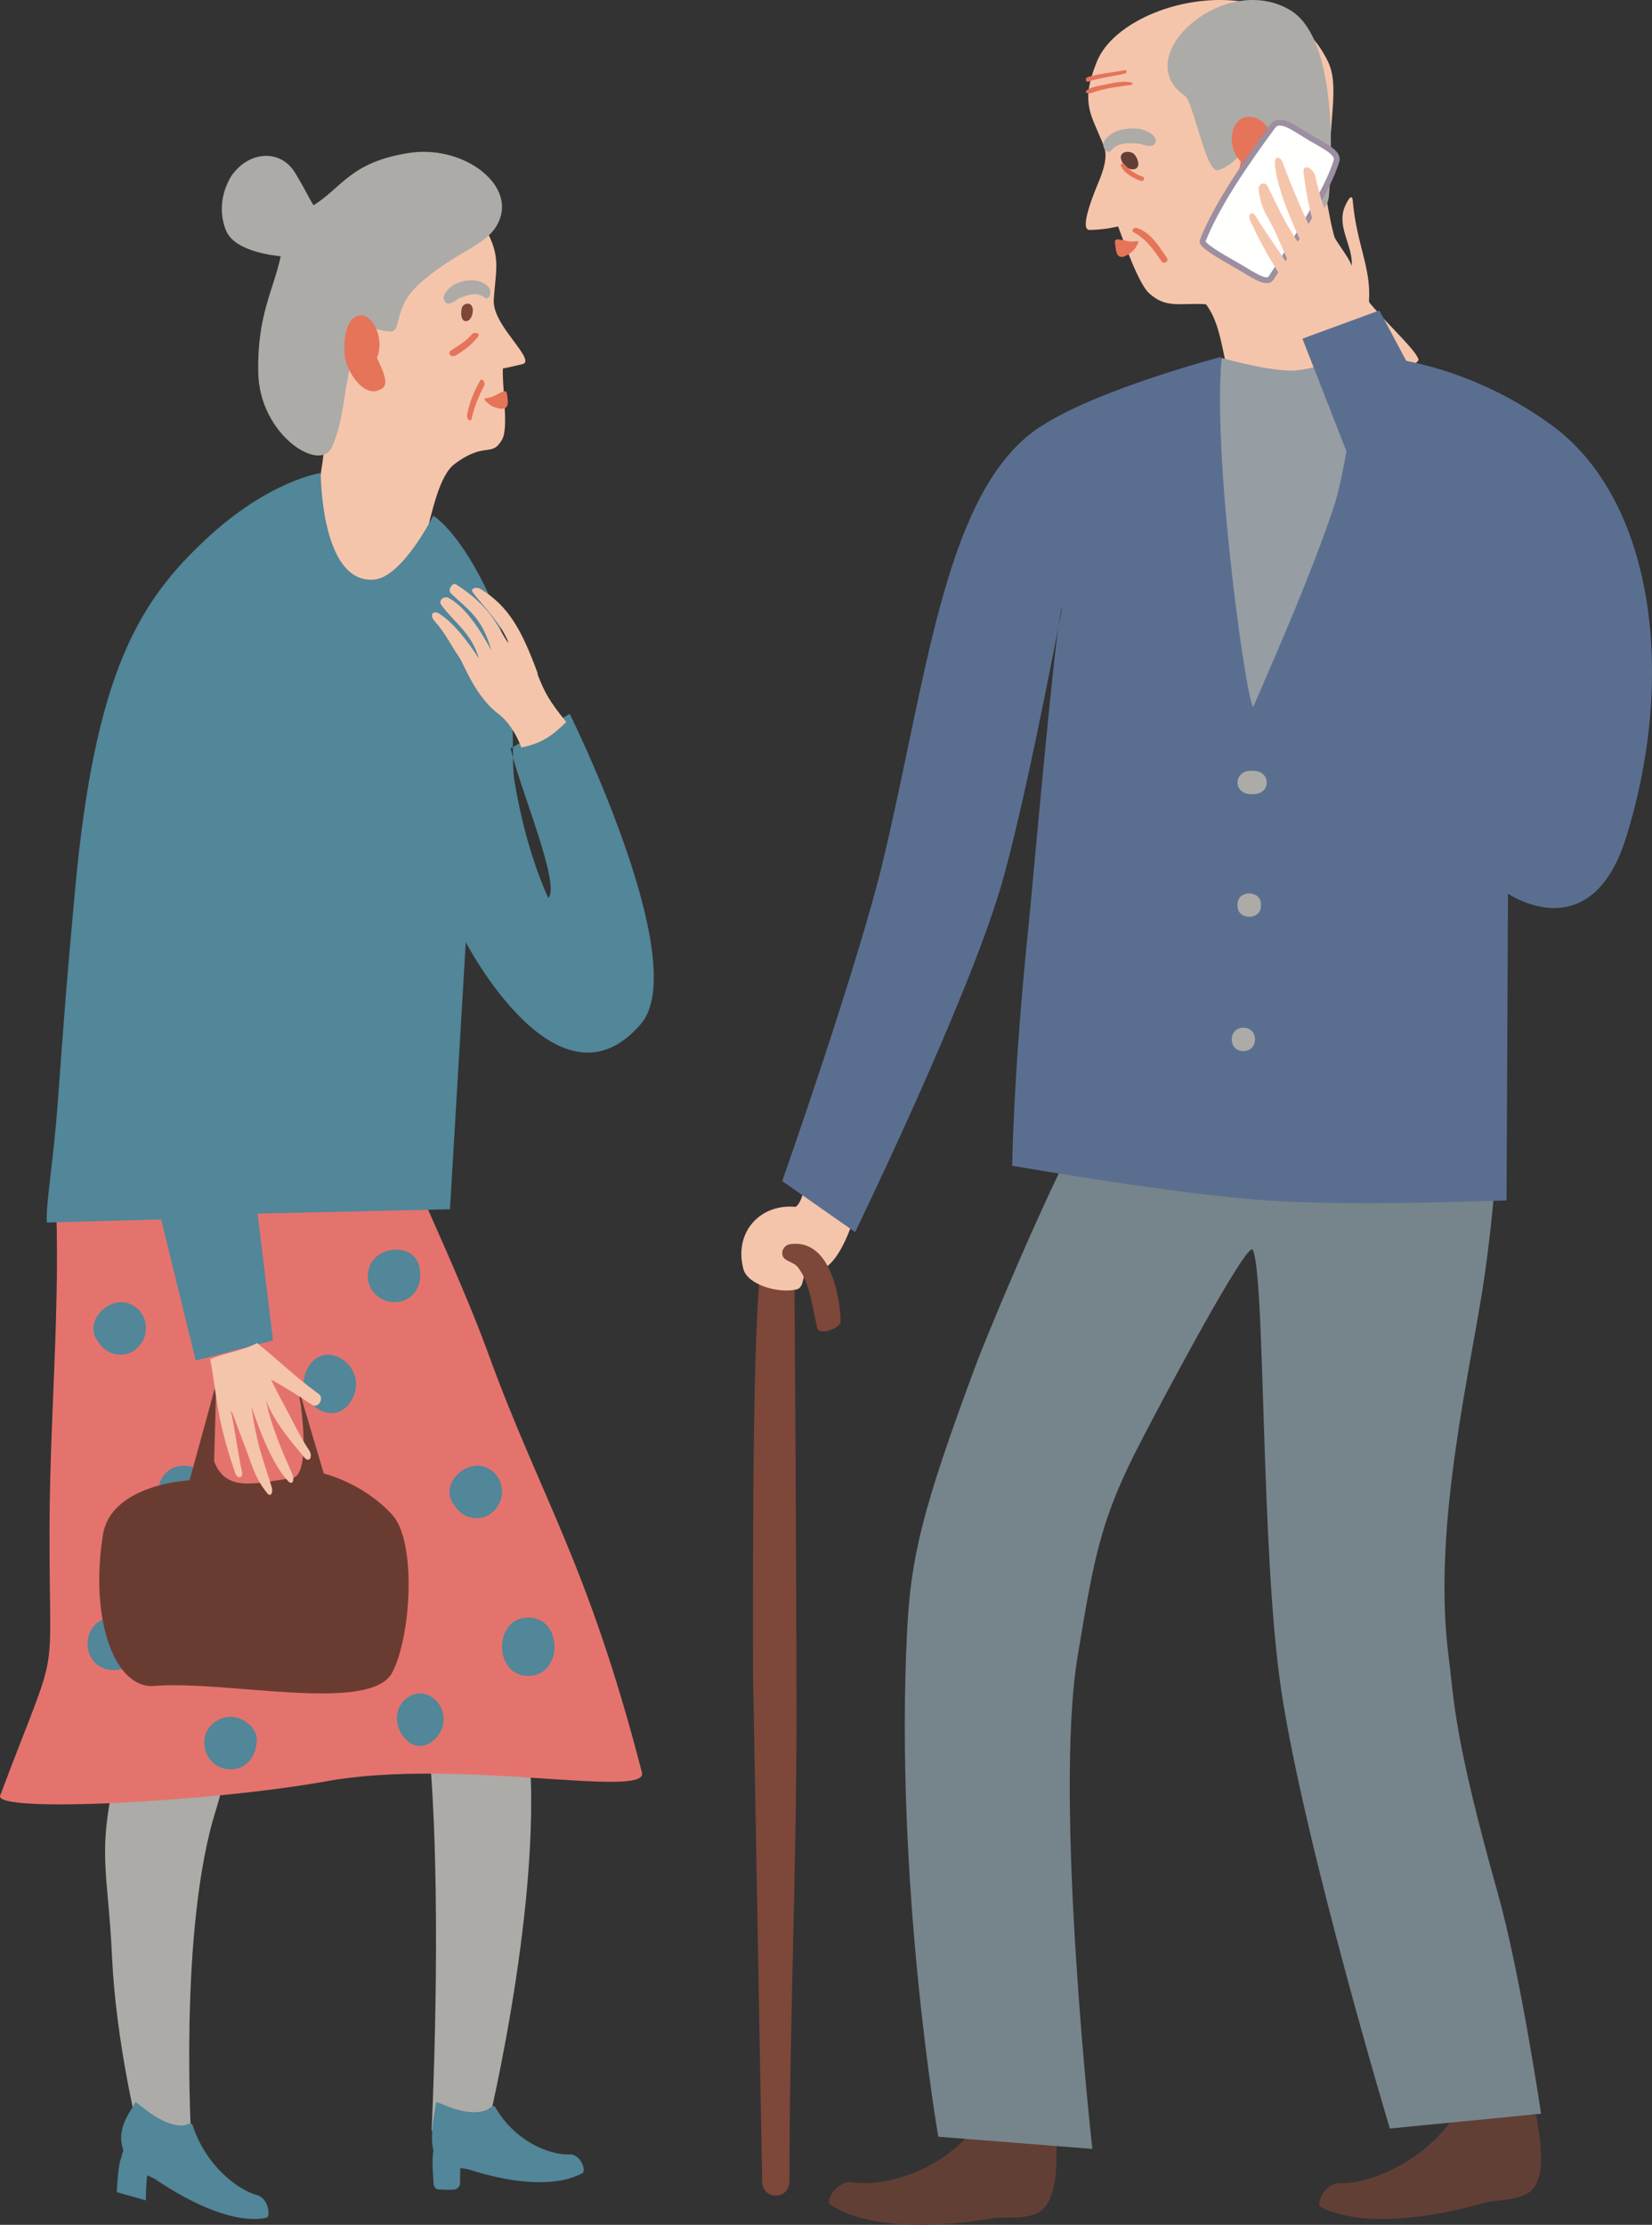
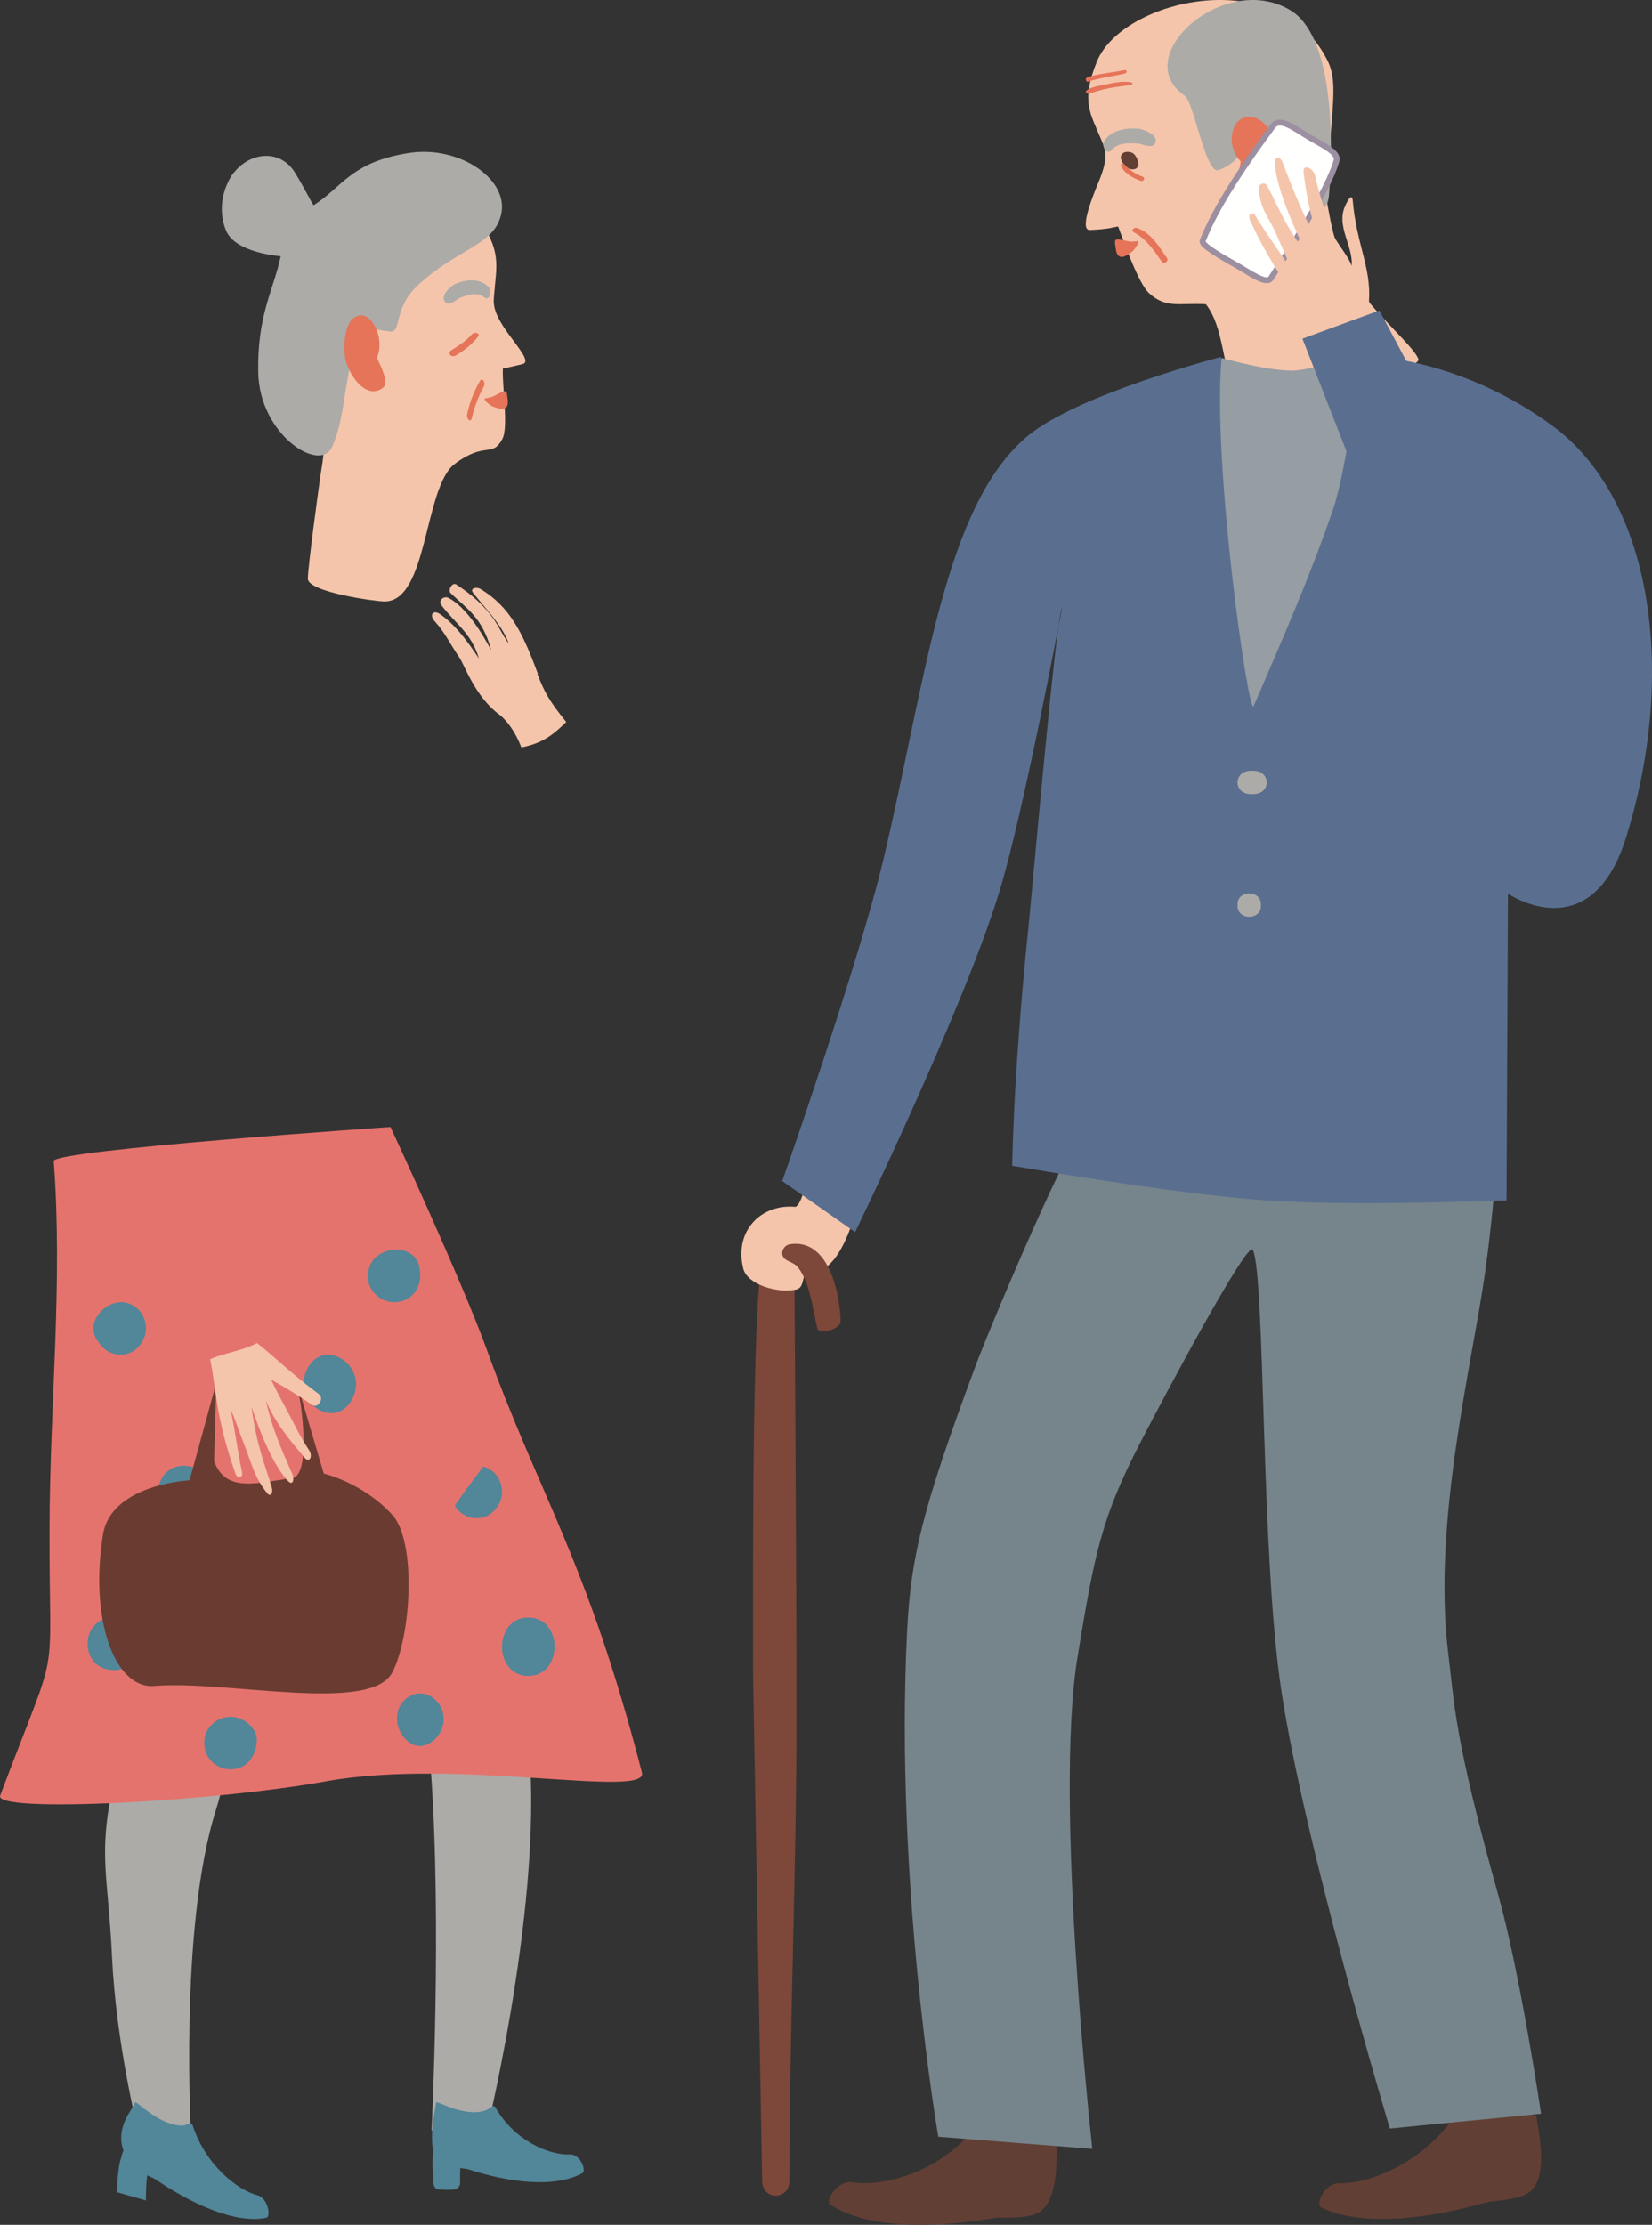
<svg xmlns="http://www.w3.org/2000/svg" width="283px" height="381px" viewBox="0 0 283 381" version="1.1">
  <rect x="0" y="0" width="283" height="381" fill="#333333" stroke="none" />
  <title>Group 4</title>
  <desc>Created with Sketch.</desc>
  <defs />
  <g id="Prepare-for-the-surgery" stroke="none" stroke-width="1" fill="none" fill-rule="evenodd">
    <g id="Prepare---vad-ska-jag-ta-med" transform="translate(-1202, -1797)">
      <g id="Group-4" transform="translate(1202, 1797)">
        <path d="M248.959,362.656 C249.459,361.912 263.159,361.797 263.202,362.33 C263.345,364.121 265.322,371.919 262.459,375.002 C260.734,376.858 255.957,376.762 254.448,377.191 C244.387,380.07 233.113,381.36 226.294,378.002 C225.315,377.518 226.87,373.752 229.627,373.864 C234.485,374.06 243.85,370.237 248.959,362.656" id="Fill-96" fill="#623F35" />
        <path d="M166.246,365.284 C166.845,364.59 181.024,365.32 180.983,365.86 C180.87,367.687 181.701,375.764 178.427,378.55 C176.45,380.227 171.738,379.594 170.183,379.86 C159.814,381.641 148.47,381.666 142.212,377.52 C141.315,376.928 143.388,373.303 146.1,373.724 C150.884,374.467 160.102,372.355 166.246,365.284" id="Fill-97" fill="#623F35" />
        <path d="M155.384,279.509 C156.013,266.792 157.897,258.633 167.248,233.55 C169.138,228.482 186.267,186.91 190.689,185.62 C204.614,181.559 240.482,186.421 254.402,186.355 C257.716,186.342 256.392,203.552 254.402,217.93 C252.303,233.092 245.271,260.793 248.114,283.312 C249.153,291.557 248.993,297.199 256.619,324.351 C260.448,337.988 264,361.976 264,361.976 L238.092,364.509 C238.092,364.509 223.484,315.978 219.483,289.415 C215.939,265.896 216.791,218.887 214.625,214.036 C213.795,212.169 199.516,238.966 195.392,246.953 C188.688,259.927 187.512,265.944 184.584,283.791 C180.505,308.677 187.126,368 187.126,368 L160.739,365.917 C160.739,365.917 153.244,322.813 155.384,279.509" id="Fill-99" fill="#76858B" />
        <path d="M188.159,31.266 C190.092,26.654 189.307,25.52 188.689,24.011 C186.786,19.406 185.104,17.371 187.925,10.499 C192.297,-0.147 219.128,-6.46 227.428,10.41 C229.544,14.691 227.679,19.684 227.354,34.778 C228.002,38.258 228.498,41.368 230.493,45.776 C233.313,52.008 242.044,58.923 242.984,61.499 C243.796,63.696 212.707,70.33 212.002,68.763 C209.27,62.69 209.763,56.233 206.577,52.097 C202.057,51.843 199.787,52.888 196.851,50.219 C195.037,48.572 192.64,41.694 191.54,38.782 C191.341,38.778 189.898,39.294 186.677,39.379 C184.982,39.427 186.847,34.39 188.159,31.266" id="Fill-100" fill="#F5C5AB" />
        <path d="M221.044,1.75 C228.218,6.057 228.506,22.939 227.674,33.367 C227.218,39.002 221.195,34.213 219.886,31.732 C212.993,18.654 215.046,27.019 208.701,29.142 C206.552,29.856 204.52,17.467 202.94,16.388 C193.242,9.756 209.694,-5.062 221.044,1.75" id="Fill-103" fill="#ACABA8" />
        <path d="M191.425,41 C192.159,40.988 193.304,41.431 194.013,41.371 C194.604,41.323 194.94,41.238 194.973,41.315 C195.167,41.602 194.277,42.821 194.008,43.037 C192.864,43.959 191.379,44.832 191.133,42.555 C191.049,41.751 190.765,41.01 191.425,41" id="Fill-104" fill="#E57459" />
        <path d="M194.01,26.198 C194.728,26.541 195.65,28.685 194.337,28.966 C193.127,29.228 192.145,27.909 192.017,27.147 C191.845,26.1 193.035,25.734 194.01,26.198" id="Fill-105" fill="#623F35" />
        <path d="M189.163,24.157 C190.449,22.094 193.368,21.839 195.222,22.07 C195.732,22.136 198.692,23.094 197.85,24.589 C197.331,25.507 195.633,24.648 195.013,24.596 C193.477,24.484 191.54,24.34 190.359,25.761 C189.673,26.585 188.587,25.089 189.163,24.157" id="Fill-106" fill="#ACABA8" />
        <path d="M212.555,27.654 C209.878,24.915 210.934,20.288 213.622,20.018 C216.941,19.685 218.532,24.079 218.92,25.986 C219.448,28.531 217.356,34.214 213.024,32.768 C211.33,32.205 212.435,28.649 212.555,27.654" id="Fill-107" fill="#E57459" />
        <path d="M194.72,39.024 C197.173,39.79 198.643,42.36 199.91,44.184 C200.285,44.722 199.389,45.33 199.009,44.789 C197.683,42.896 196.424,40.947 194.208,39.774 C193.702,39.504 194.217,38.868 194.72,39.024" id="Fill-108" fill="#E57459" />
        <path d="M186.068,15.573 C186.682,14.918 188.33,14.694 189.342,14.481 C190.694,14.196 192.527,13.79 193.818,14.129 C194.119,14.205 194.025,14.495 193.697,14.549 C192.518,14.74 191.336,14.849 190.163,15.072 C189.401,15.217 188.65,15.407 187.914,15.612 C187.461,15.736 187.03,15.955 186.553,15.998 C186.221,16.022 185.843,15.812 186.068,15.573" id="Fill-109" fill="#E57459" />
        <path d="M186.249,13.258 C187.298,12.744 191.596,12.263 192.649,12.011 C193.017,11.92 193.138,12.427 192.805,12.556 C192.074,12.833 187.824,13.407 186.569,13.955 C186.049,14.18 185.765,13.498 186.249,13.258" id="Fill-110" fill="#E57459" />
        <path d="M192.584,28.111 C193.48,29.101 194.438,29.805 195.751,30.258 C196.253,30.427 195.92,31.15 195.422,30.972 C194.137,30.511 192.562,29.668 192.027,28.412 C191.883,28.086 192.352,27.851 192.584,28.111" id="Fill-111" fill="#E57459" />
        <path d="M131.035,213.109 C132.033,210.485 134.785,208.995 134.839,209 C135.356,209 138.151,211.425 137.994,211.856 C137.211,213.987 136.106,217.918 136.106,220.273 C136.106,221.187 136.452,268.189 136.445,294.868 C136.419,321.137 135.251,347.193 135.239,373.463 C135.239,376.846 130.559,376.846 130.559,373.463 L129.008,287.102 C129.001,264.729 128.794,218.994 131.035,213.109" id="Fill-112" fill="#7D4739" />
        <path d="M127.327,217.258 C125.704,210.853 130.351,206.101 136.298,206.675 C137.357,206.041 137.903,203 137.903,203 L147,206.11 C147,206.11 143.874,219.377 138.505,217.522 C137.209,218.233 137.963,220.484 136.393,220.833 C133.302,221.52 128.028,220.038 127.327,217.258" id="Fill-113" fill="#F5C5AB" />
        <path d="M134.001,214.532 C134.019,213.903 134.532,213.19 135.343,213.072 C143.542,211.867 144.172,226.214 143.971,226.589 C143.279,227.818 140.244,228.589 139.996,227.427 C138.999,222.924 138.664,219.657 136.719,217.056 C135.853,215.914 133.954,216.07 134.001,214.532" id="Fill-114" fill="#7D4739" />
        <path d="M89.999,294.541 C88.38,284.773 84.896,268.654 79.577,260.454 C77.331,256.998 63.142,226.266 60.072,225.254 C50.417,222.064 30.847,225.973 21.191,225.92 C18.893,225.906 20.002,236.224 20.048,247.608 C20.071,253.912 23.925,286.923 20.24,301.928 C16.424,317.436 18.486,319.803 19.192,335.11 C19.864,349.671 23.55,364.483 23.55,364.483 L32.795,367 C32.795,367 30.531,330.293 37.012,309.889 C41.781,294.871 44.545,251.412 46.049,247.608 C46.623,246.144 62.113,268.633 66.048,274.177 C73.922,285.284 72.779,289.258 73.789,302.869 C75.736,329.085 73.934,364.868 73.934,364.868 L83.416,364.778 C83.416,364.778 94.286,320.402 89.999,294.541" id="Fill-219" fill="#ACABA8" />
        <path d="M87.049,57.112 C84.176,53.115 84.542,51.833 84.669,50.228 C85.06,45.33 85.949,42.967 81.724,36.993 C75.172,27.748 50.667,28.008 48.092,46.264 C47.437,50.901 50.348,55.285 54.639,69.788 C55.995,76.674 55.398,77.93 54.871,81.623 C54.489,84.292 52.842,96.351 52.731,99.065 C52.628,101.376 64.26,102.994 65.861,103 C73.353,103.032 72.593,83.425 77.893,79.449 C83.157,75.502 84.259,78.469 86.05,75.199 C87.152,73.176 85.987,66.172 86.149,63.097 C86.318,63.047 86.733,63.037 89.494,62.357 C90.948,62.003 88.998,59.819 87.049,57.112" id="Fill-220" fill="#F5C5AB" />
        <path d="M70.061,26.194 C60.065,27.743 58.61,32.101 53.719,35.149 C53.112,34.276 52.317,32.509 50.589,29.649 C48.143,25.604 43.202,25.952 40.347,29.236 C40.314,29.268 40.291,29.312 40.261,29.35 C40.254,29.355 40.248,29.356 40.244,29.363 C39.76,29.844 39.362,30.522 39.035,31.249 C38.955,31.413 38.705,32.001 38.663,32.133 C37.796,34.456 37.734,37.151 38.748,39.538 C40.324,43.214 47.417,43.807 48.085,43.888 C46.849,49.709 44.041,53.958 44.236,63.79 C44.445,74.484 54.82,81.047 56.867,76.579 C58.428,73.172 58.827,68.986 59.303,66.299 C61.823,52.138 60.814,56.277 66.84,56.774 C68.882,56.939 67.231,52.815 71.733,48.715 C78.65,42.419 84.406,42.1 85.801,36.932 C87.425,30.898 78.846,24.829 70.061,26.194" id="Fill-221" fill="#ACABA8" />
        <path d="M86.306,67.024 C85.604,67.213 84.624,67.934 83.935,68.069 C83.359,68.186 83.021,68.203 83.008,68.281 C82.893,68.594 84.035,69.463 84.342,69.585 C85.654,70.113 87.276,70.503 86.96,68.363 C86.842,67.605 86.93,66.855 86.306,67.024" id="Fill-222" fill="#E57459" />
-         <path d="M79.303,52.383 C78.881,52.843 78.781,54.993 79.795,55 C80.728,55.006 81.088,53.602 80.982,52.873 C80.831,51.872 79.885,51.765 79.303,52.383" id="Fill-223" fill="#7D4739" />
        <path d="M83.663,49.113 C82.047,47.457 79.471,47.953 77.93,48.659 C77.502,48.851 75.197,50.543 76.292,51.764 C76.967,52.515 78.217,51.252 78.733,51.041 C80.03,50.536 81.663,49.901 83.033,50.969 C83.827,51.586 84.391,49.862 83.663,49.113" id="Fill-224" fill="#ACABA8" />
        <path d="M64.578,61.276 C65.946,58.008 63.837,53.695 61.635,54.017 C58.919,54.407 58.862,59.066 59.078,61.018 C59.357,63.634 62.574,68.752 65.609,66.396 C66.793,65.475 64.947,62.224 64.578,61.276" id="Fill-225" fill="#E57459" />
        <path d="M44.079,375.932 C40.734,375.042 35.216,370.818 33.009,363.964 C32.796,363.296 31.929,363.949 31.391,363.987 C27.526,364.238 23.266,359.629 23.149,360.024 C22.806,361.155 19.675,364.235 21.152,368.3 C20.897,368.702 20.853,369.335 20.69,369.725 C20.205,370.888 20,375.404 20,375.404 L24.991,376.815 C24.991,376.815 24.975,374.204 25.228,372.53 C26.193,373.012 26.166,372.898 26.611,373.199 C32.976,377.523 40.443,380.899 45.656,379.786 C46.397,379.623 45.973,376.433 44.079,375.932" id="Fill-226" fill="#528699" />
        <path d="M97.588,368.949 C94.227,369.102 88.185,366.723 84.847,360.858 C84.523,360.281 83.813,361.165 83.307,361.36 C79.655,362.747 74.75,359.63 74.708,360.037 C74.587,361.199 73.524,365.543 74.254,368.352 C73.893,370.175 74.265,373.01 74.265,373.821 C74.267,374.39 74.584,374.931 75.18,374.947 C76.11,374.964 76.978,375.061 77.912,374.94 C78.353,374.882 78.842,374.346 78.826,373.869 C78.805,373.001 78.807,372.141 78.867,371.284 C79.497,371.366 80.063,371.438 80.386,371.543 C87.26,373.769 95.001,374.749 99.782,372.151 C100.466,371.777 99.49,368.86 97.588,368.949" id="Fill-227" fill="#528699" />
        <path d="M109.969,303.538 C100.596,267.29 92.599,256.531 83.455,231.296 C78.992,218.966 66.893,193 66.893,193 C66.893,193 9.065,196.945 9.205,198.833 C10.77,219.913 8.549,240.227 8.485,261.478 C8.39,290.325 10.544,279.552 0.026,307.496 C-1.116,310.533 36.26,308.594 56.026,305.023 C78.313,301.003 111.151,308.108 109.969,303.538" id="Fill-228" fill="#E5736D" />
-         <path d="M77.083,207.087 L79.793,161.344 C79.793,161.344 95.629,191.892 109.791,175.351 C118.742,164.895 97.599,122.244 97.599,122.244 L87.48,128.165 C88.778,134.287 96.124,151.538 93.936,153.777 C93.936,153.777 90.146,146.13 88.109,133.587 C87.305,128.629 89.358,113.117 82.978,100.239 C78.217,90.625 74.223,88.316 74.223,88.316 C74.223,88.316 68.945,98.812 64.118,99.25 C54.929,100.083 54.945,81 54.945,81 C54.945,81 46.143,82.248 35.423,92.207 C23.903,102.91 16.288,114.989 12.854,152.449 C11.41,168.198 11.182,171.326 9.856,189.291 C9.153,198.842 7.82,206.214 8.02,209.364 L27.603,208.83 L33.535,233 L46.774,229.546 L44.126,207.83 L77.083,207.087" id="Fill-229" fill="#528699" />
        <path d="M80.809,57.285 C79.877,58.362 78.698,59.107 77.375,59.94 C76.535,60.466 77.246,61.369 78.128,60.839 C79.673,59.911 80.965,58.882 81.899,57.626 C82.327,57.057 81.285,56.733 80.809,57.285" id="Fill-230" fill="#E57459" />
        <path d="M82.242,65.199 C81.285,66.89 80.475,68.719 80.023,70.954 C79.857,71.764 80.637,72.449 80.814,71.632 C81.286,69.558 82.03,67.767 82.908,66.132 C83.242,65.509 82.588,64.592 82.242,65.199" id="Fill-231" fill="#E57459" />
        <path d="M21.785,223.135 C18.362,222.188 14.276,226.426 16.766,229.693 C16.821,229.766 16.876,229.838 16.931,229.91 C18.324,232.209 21.661,232.779 23.577,230.771 C23.633,230.714 23.692,230.657 23.746,230.596 C26.046,228.186 25.06,224.04 21.785,223.135" id="Fill-232" fill="#528699" />
-         <path d="M82.786,251.135 C79.361,250.189 75.277,254.427 77.766,257.692 C77.822,257.766 77.878,257.84 77.931,257.91 C79.323,260.211 82.66,260.778 84.578,258.771 C84.633,258.712 84.688,258.656 84.746,258.596 C87.046,256.185 86.06,252.04 82.786,251.135" id="Fill-233" fill="#528699" />
+         <path d="M82.786,251.135 C77.822,257.766 77.878,257.84 77.931,257.91 C79.323,260.211 82.66,260.778 84.578,258.771 C84.633,258.712 84.688,258.656 84.746,258.596 C87.046,256.185 86.06,252.04 82.786,251.135" id="Fill-233" fill="#528699" />
        <path d="M31.5,251 C25.5,251 25.5,261 31.5,261 C37.5,261 37.5,251 31.5,251" id="Fill-234" fill="#528699" />
        <path d="M19.499,277 C13.5,277 13.5,286 19.499,286 C25.5,286 25.5,277 19.499,277" id="Fill-235" fill="#528699" />
        <path d="M39.489,294 C37.078,294 34.96,295.981 35.001,298.349 C35.001,298.459 35.005,298.563 35.01,298.669 C35.054,301.031 37.006,303 39.471,303 C42.128,303 43.641,301.013 43.937,298.669 C43.954,298.563 43.963,298.459 43.976,298.349 C44.278,295.992 41.708,294 39.489,294" id="Fill-236" fill="#528699" />
        <path d="M61.893,270.917 C61.843,270.667 61.805,270.419 61.76,270.17 C61.231,267.095 57.231,265.422 54.313,266.182 C50.285,267.226 49.071,271.273 50.702,274.57 C50.81,274.795 50.92,275.016 51.031,275.239 C52.141,277.486 55.35,278.435 57.735,277.813 C61.113,276.94 62.401,273.934 61.893,270.917" id="Fill-237" fill="#528699" />
        <path d="M52.737,234.242 C49.589,239.902 57.361,245.28 60.36,239.549 C63.227,234.056 55.699,228.913 52.737,234.242" id="Fill-238" fill="#528699" />
        <path d="M90.5,277 C84.5,277 84.5,287 90.5,287 C96.5,287 96.5,277 90.5,277" id="Fill-239" fill="#528699" />
        <path d="M67.189,259.399 C62.172,253.91 55.466,252.341 55.466,252.341 L50.919,237 L51.511,240.509 C51.511,240.509 53.325,252.718 50.009,253.141 C43.994,253.907 38.706,255.731 36.68,250.224 C36.805,245.843 36.961,240.311 36.961,240.311 L37.002,237 L32.474,253.506 C32.474,253.506 19.034,254.109 17.634,262.841 C15.3,277.373 19.675,289.282 26.433,288.721 C38.788,287.696 63.457,293.511 67.189,286.425 C70.449,280.235 71.395,263.999 67.189,259.399" id="Fill-214" fill="#6A3C31" />
        <path d="M69.973,290.603 C69.952,290.613 69.932,290.63 69.912,290.642 C67.163,292.464 67.57,296.336 69.912,298.243 C69.932,298.259 69.952,298.273 69.973,298.294 C72.501,300.352 76,297.556 76,294.45 C76,291.092 72.59,288.87 69.973,290.603" id="Fill-240" fill="#528699" />
        <path d="M71.921,217.416 C71.901,217.317 71.886,217.216 71.869,217.114 C71.123,212.702 64.349,213.231 63.249,217.114 C63.218,217.216 63.188,217.317 63.16,217.416 C62.375,220.183 64.587,223 67.542,223 C70.731,223 72.393,220.2 71.921,217.416" id="Fill-241" fill="#528699" />
        <path d="M44.032,230 C41.377,231.388 38.728,231.586 36,232.77 C37.119,238.237 36.884,242.465 40.322,252.332 C40.684,253.362 41.692,253.121 41.46,252.059 C40.609,248.125 40.379,245.49 39.535,241.561 C39.743,241.542 40.979,245.212 41.675,246.946 C43.054,250.389 43.497,252.934 45.812,255.751 C46.362,256.424 46.82,255.616 46.554,254.717 C45.341,250.637 44.027,247.796 43.079,240.951 C43.175,240.925 45.854,250.016 49.385,253.663 C50.134,254.43 50.502,253.403 50.046,252.374 C48.165,248.117 46.56,244.442 45.542,239.81 C47.01,243.518 49.748,246.72 52.144,249.607 C53.001,250.595 53.664,249.428 52.932,248.32 C51.171,245.67 50.399,243.767 48.846,240.947 C47.997,239.389 47.191,237.834 46.435,236.255 C48.82,237.586 51.158,238.991 53.433,240.567 C54.5,241.296 55.577,239.461 54.644,238.762 C49.846,235.193 47.685,232.914 44.032,230" id="Fill-242" fill="#F5C5AB" />
        <path d="M97,123.644 C94.782,125.823 92.925,127.307 89.314,128 C87.78,123.972 85.566,122.396 85.537,122.375 C81.437,119.375 79.541,113.843 78.7,112.605 C77.023,110.154 76.304,108.428 74.506,106.433 C73.448,105.274 74.228,104.474 75.208,105.058 C77.927,106.818 80.214,110.006 82.047,112.779 C80.745,108.356 77.909,106.73 75.598,103.609 C75.041,102.858 76.001,101.97 76.841,102.397 C80.804,104.463 84.04,111.342 84.136,111.289 C82.566,105.622 79.936,104.247 77.208,101.581 C76.658,101.03 77.514,99.657 78.137,100.079 C80.77,101.798 82.984,103.665 84.709,106.236 C85.573,107.524 86.898,110.141 87.11,110.061 C85.903,106.898 83.021,104.072 81.013,101.474 C80.472,100.769 81.592,100.414 82.366,100.89 C87.187,103.855 89.404,107.964 92.107,115.302 C92.132,115.357 92.098,115.419 92.085,115.483 C93.291,118.509 93.949,119.881 97,123.644" id="Fill-243" fill="#F5C5AB" />
        <path d="M176.24,158.183 C176.723,153.531 181.032,104.445 181.933,104.103 C181.933,104.103 175.472,138.571 171.258,152.496 C165.207,172.479 146.486,211 146.486,211 L134,202.26 C134,202.26 146.975,165.452 151.331,147.188 C158.61,116.638 161.654,86.373 176.24,74.507 C184.927,67.436 209.131,61.133 209.131,61.133 C209.131,61.133 211.23,70.197 216.895,70.053 C221.78,69.927 230.284,64.761 232.643,61.16 C233.028,60.587 249.644,60.945 265.901,72.883 C283.244,85.613 287.266,115.544 278.551,143.442 C272.505,162.799 258.327,153.037 258.327,153.037 L258.081,205.57 C239.696,206.205 225.967,206.205 216.895,205.57 C207.147,204.887 192.646,202.91 173.391,199.639 C173.391,202.26 173.347,185.791 176.24,158.183 Z" id="Fill-249-Copy" fill="#5A6F90" />
        <path d="M224.545,23.649 C226.637,24.872 229.345,26.14 228.964,27.481 C227.538,32.647 220.673,43.119 217.74,47.622 C216.945,48.833 214.415,46.886 211.608,45.303 C209.129,43.909 205.749,41.961 206.015,41.268 C208.332,35.257 213.556,27.669 218.034,21.617 C219.284,19.942 221.787,22.033 224.545,23.649" id="Fill-258" stroke="#9C8FA1" fill="#FFFFFE" />
        <path d="M224.673,55.398 C225.269,56.665 225.238,56.641 225.94,58 C228.491,57.517 233.238,55.934 236,54.496 C235.111,53.263 235.003,53.317 234.515,51.575 C234.925,45.87 232.363,41.744 231.744,34.418 C231.63,33.11 231.004,33.992 230.415,35.315 C228.876,38.792 231.798,42.023 231.563,45.526 C230.94,43.71 228.442,41.013 227.896,39.135 C226.914,35.729 226.064,33.664 225.329,30.21 C225.032,28.767 223.152,27.977 223.296,29.429 C223.771,33.593 224.85,38.748 226.529,42.752 C223.886,38.435 221.509,32.571 219.722,27.812 C219.279,26.661 218.344,26.755 218.408,27.957 C218.669,33.635 224.155,43.899 224.077,43.963 C219.835,38.052 219.24,35.951 217.134,31.891 C216.673,30.993 215.504,31.487 215.618,32.453 C216.098,36.495 217.34,36.924 218.88,40.654 C219.658,42.532 221.462,46.305 221.311,46.466 C219.073,42.823 217.34,40.66 215.099,37.01 C214.502,36.022 213.648,36.686 214.154,37.752 C217.239,44.424 219.275,46.935 224.503,55.283 C224.552,55.348 224.614,55.37 224.673,55.398" id="Fill-259" fill="#F5C5AB" />
        <path d="M221.203,63.468 C225.366,63.495 233.154,59.957 232.998,61.307 C232.973,61.56 230.799,80.057 228.385,87.138 C224.485,98.592 219.563,109.771 214.75,120.939 C213.924,122.84 207.652,79.713 209.264,61.307 C214.584,62.73 218.564,63.451 221.203,63.468 Z" id="Fill-255-Copy" fill="#969DA3" />
        <path d="M224,57.134 L237.416,53 L256,92.669 C256,92.669 248.718,97.442 236.753,95.561 L224,57.134" id="Fill-256-Copy" fill="#5A6F90" transform="translate(240, 74.5) rotate(-3) translate(-240, -74.5) " />
        <path d="M214.305,132 L214.695,132 C217.768,132 217.768,136 214.695,136 L214.305,136 C211.232,136 211.232,132 214.305,132" id="Fill-261-Copy" fill="#ACABA8" />
        <path d="M216,154.841 L216,155.16 C216,157.613 212,157.613 212,155.16 L212,154.841 C212,152.386 216,152.386 216,154.841" id="Fill-262-Copy" fill="#ACABA8" />
-         <path d="M212.998,176 C215.667,176 215.667,180 212.998,180 C210.334,180 210.334,176 212.998,176" id="Fill-263-Copy" fill="#ACABA8" />
      </g>
    </g>
  </g>
</svg>